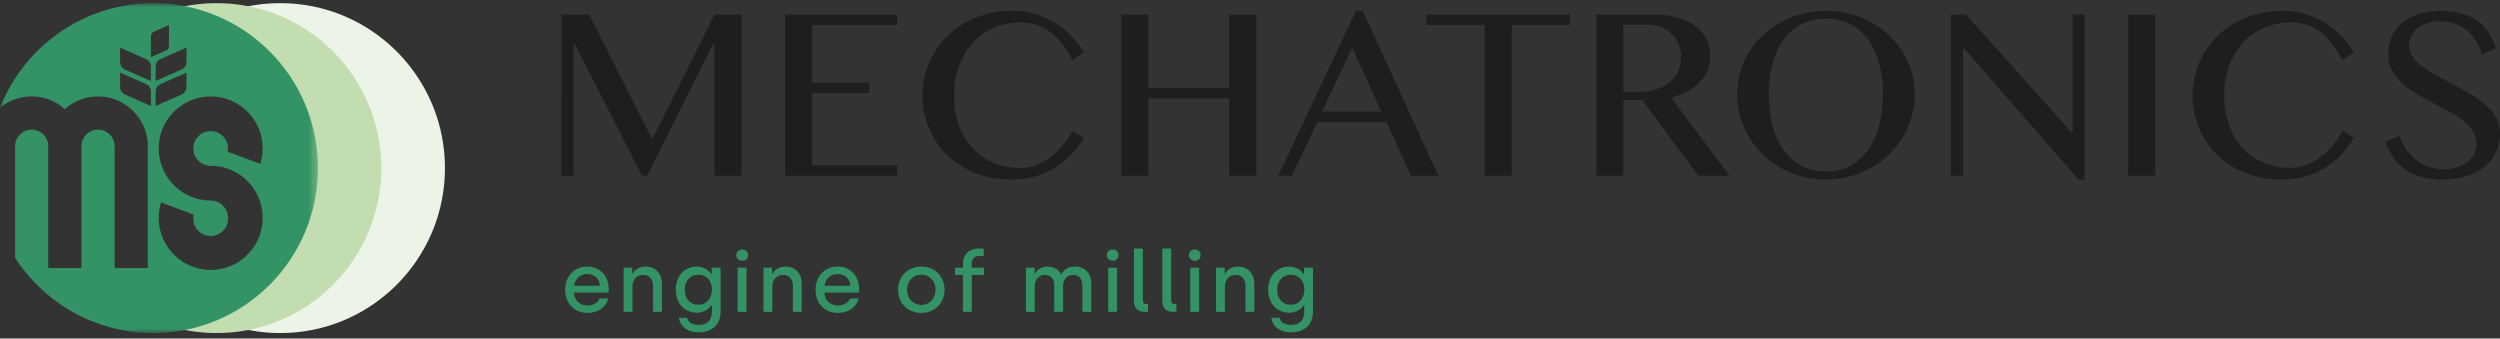
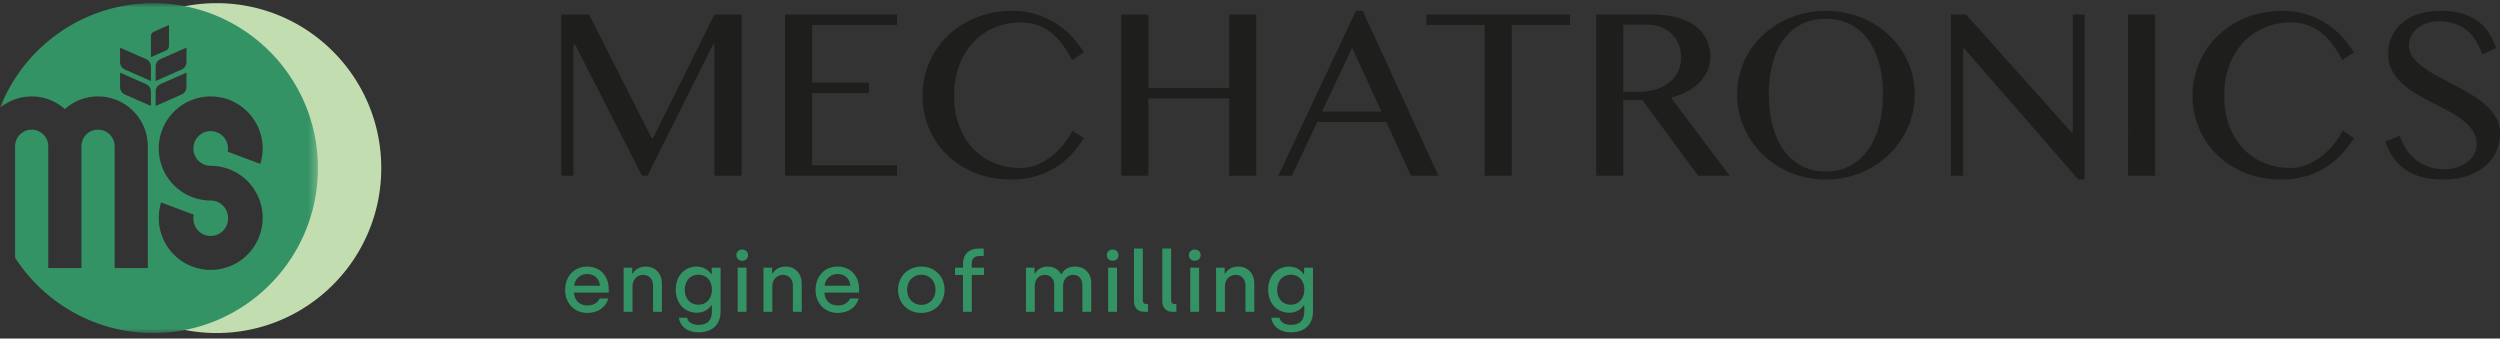
<svg xmlns="http://www.w3.org/2000/svg" xmlns:xlink="http://www.w3.org/1999/xlink" width="288" height="39" viewBox="0 0 288 39">
  <rect x="0" y="0" width="288" height="39" fill="#333333" stroke="none" />
  <defs>
    <path id="a" d="M0 0h36.627v38H0z" />
  </defs>
  <g fill="none" fill-rule="evenodd">
-     <path d="M32.287.365c-3.642 0-7.044 1.03-9.933 2.813 5.985 2.92 10.11 9.07 10.11 16.187 0 7.117-4.125 13.267-10.11 16.187a18.851 18.851 0 0 0 9.933 2.813c10.476 0 18.969-8.507 18.969-19s-8.493-19-18.97-19" fill="#ECF4E7" />
    <path d="M24.952.365c-2.472 0-4.83.478-6.995 1.34 8.267 1.616 14.507 8.907 14.507 17.66s-6.24 16.044-14.507 17.66a18.882 18.882 0 0 0 6.995 1.34c10.477 0 18.97-8.507 18.97-19s-8.493-19-18.97-19" fill="#C2DDB0" />
    <g transform="translate(0 .365)">
      <mask id="b" fill="#fff">
        <use xlink:href="#a" />
      </mask>
      <path d="M24.274 14.74a1.997 1.997 0 0 0-1.996 1.999c0 1.103.894 1.998 1.996 1.998a5.99 5.99 0 0 1 5.985 5.995 5.99 5.99 0 0 1-5.985 5.996 5.99 5.99 0 0 1-5.714-7.772l3.757 1.406c-.023.12-.039.243-.039.37a1.997 1.997 0 1 0 3.99 0 1.997 1.997 0 0 0-1.994-1.998 5.99 5.99 0 0 1-5.986-5.995 5.99 5.99 0 0 1 5.986-5.995 5.99 5.99 0 0 1 5.714 7.77L26.23 17.11c.023-.12.039-.243.039-.37a1.997 1.997 0 0 0-1.995-1.999Zm-6.344-4.558c0-.374.22-.713.562-.863l2.99-1.318v1.662c0 .374-.22.712-.563.862l-2.99 1.318v-1.661Zm3.552-5.058v1.662c0 .374-.22.712-.563.863l-2.99 1.318V7.305c0-.374.221-.713.563-.863l2.99-1.318ZM17.389 6.22l-.004-2.399c0-.233.138-.444.35-.538l1.73-.764.003 2.397a.588.588 0 0 1-.35.54l-1.73.764Zm-.004 2.746-2.99-1.318a.943.943 0 0 1-.562-.863V5.124l2.99 1.318c.342.15.562.489.562.863v1.662Zm0 2.876-2.99-1.318a.941.941 0 0 1-.562-.862V8l2.99 1.318c.342.15.562.489.562.863v1.661ZM17.658 0C9.628 0 2.768 5 0 12.058a5.706 5.706 0 0 1 3.65-1.314c1.469 0 2.808.553 3.823 1.463a5.703 5.703 0 0 1 3.821-1.463 5.737 5.737 0 0 1 5.733 5.741v14.028h-3.822V16.485a1.912 1.912 0 0 0-1.911-1.914c-1.056 0-1.91.857-1.91 1.914v14.028H5.56V16.485a1.912 1.912 0 0 0-1.91-1.914c-1.056 0-1.91.857-1.91 1.914V29.33C5.12 34.546 10.984 38 17.657 38c10.476 0 18.969-8.507 18.969-19S28.134 0 17.657 0Z" fill="#349365" mask="url(#b)" />
    </g>
    <path d="M65.106 33.393c0-1.614 1.087-2.683 2.534-2.683 1.582 0 2.485 1.166 2.485 2.615v.38h-4c.04.884.632 1.487 1.564 1.487.64 0 1.194-.311 1.397-.807h.99c-.261.982-1.164 1.663-2.417 1.663-1.524 0-2.553-1.129-2.553-2.655Zm4.01-.477c-.068-.855-.69-1.351-1.476-1.351-.777 0-1.417.554-1.495 1.351h2.97ZM71.844 30.836h.99v.68h.068c.204-.417.728-.807 1.486-.807 1.155 0 1.863.847 1.863 1.945v3.267h-1.019v-3.073c0-.71-.495-1.185-1.136-1.185-.708 0-1.232.554-1.232 1.292v2.966h-1.02v-5.085ZM78.204 36.602h.942c.116.515.611.826 1.33.826 1.048 0 1.533-.574 1.533-1.526v-.73h-.068c-.136.204-.64.856-1.64.856-1.427 0-2.456-1.069-2.456-2.655 0-1.584 1.019-2.664 2.407-2.664.98 0 1.515.603 1.67.866h.068v-.74h1.02v5.067c0 1.439-.913 2.382-2.534 2.382-1.36 0-2.156-.759-2.272-1.682m3.815-3.229c0-1.098-.68-1.73-1.573-1.73-.922 0-1.563.71-1.563 1.73 0 1.06.641 1.731 1.573 1.731.97 0 1.563-.768 1.563-1.73M84.826 29.387c0-.37.28-.642.67-.642.397 0 .68.272.68.642 0 .389-.283.651-.68.651-.39 0-.67-.262-.67-.651Zm.155 6.534H86v-5.085h-1.019v5.085ZM87.952 30.836h.99v.68h.068c.204-.417.728-.807 1.485-.807 1.155 0 1.864.847 1.864 1.945v3.267h-1.02v-3.073c0-.71-.494-1.185-1.135-1.185-.709 0-1.233.554-1.233 1.292v2.966h-1.02v-5.085ZM93.952 33.393c0-1.614 1.087-2.683 2.534-2.683 1.582 0 2.485 1.166 2.485 2.615v.38h-4c.04.884.632 1.487 1.564 1.487.64 0 1.194-.311 1.397-.807h.99c-.261.982-1.164 1.663-2.417 1.663-1.523 0-2.553-1.129-2.553-2.655Zm4.01-.477c-.068-.855-.69-1.351-1.476-1.351-.777 0-1.417.554-1.495 1.351h2.97ZM103.457 33.384c0-1.527 1.126-2.675 2.69-2.675 1.562 0 2.669 1.158 2.669 2.675 0 1.516-1.126 2.664-2.68 2.664-1.562 0-2.679-1.138-2.679-2.664m4.32 0c0-1.012-.68-1.741-1.64-1.741-.962 0-1.641.739-1.641 1.74 0 1.011.69 1.74 1.64 1.74.961 0 1.641-.738 1.641-1.74M110.933 31.672h-.913v-.836h.923v-.506c0-1.06.738-1.701 1.806-1.701h.572v.865h-.514c-.612 0-.864.38-.864.865v.477h1.417v.836h-1.408v4.249h-1.019v-4.25ZM118.186 30.836h.99v.67h.068c.223-.427.699-.797 1.427-.797.728 0 1.262.34 1.553.856h.068c.34-.603.874-.856 1.563-.856 1.116 0 1.854.779 1.854 1.877v3.335h-1.019v-2.985c0-.826-.398-1.273-1.068-1.273-.64 0-1.155.476-1.155 1.292v2.966h-1.02v-3.102c0-.71-.456-1.156-1.097-1.156-.64 0-1.145.515-1.145 1.264v2.994h-1.02v-5.085ZM127.507 29.387c0-.37.281-.642.67-.642.398 0 .68.272.68.642 0 .389-.282.651-.68.651-.389 0-.67-.262-.67-.651Zm.156 6.534h1.019v-5.085h-1.02v5.085ZM130.633 34.657v-6.029h1.02V34.6c0 .272.135.418.388.418h.213v.904h-.417c-.767 0-1.204-.466-1.204-1.264M133.895 34.657v-6.029h1.02V34.6c0 .272.135.418.388.418h.214v.904h-.418c-.767 0-1.204-.466-1.204-1.264M136.963 29.387c0-.37.281-.642.67-.642.398 0 .68.272.68.642 0 .389-.282.651-.68.651-.389 0-.67-.262-.67-.651Zm.156 6.534h1.02v-5.085h-1.02v5.085ZM140.09 30.836h.99v.68h.068c.204-.417.728-.807 1.485-.807 1.156 0 1.864.847 1.864 1.945v3.267h-1.019v-3.073c0-.71-.495-1.185-1.136-1.185-.709 0-1.232.554-1.232 1.292v2.966h-1.02v-5.085ZM146.45 36.602h.941c.117.515.612.826 1.33.826 1.049 0 1.534-.574 1.534-1.526v-.73h-.068c-.136.204-.64.856-1.64.856-1.428 0-2.456-1.069-2.456-2.655 0-1.584 1.019-2.664 2.407-2.664.98 0 1.514.603 1.67.866h.067v-.74h1.02v5.067c0 1.439-.912 2.382-2.534 2.382-1.359 0-2.155-.759-2.271-1.682m3.815-3.229c0-1.098-.68-1.73-1.573-1.73-.922 0-1.563.71-1.563 1.73 0 1.06.641 1.731 1.573 1.731.97 0 1.563-.768 1.563-1.73" fill="#349365" />
    <path fill="#1E1E1C" d="M64.669 1.671h3.188l7.216 14.244h.154l7.075-14.244h3.132v18.572h-3.132V5.02h-.098l-7.607 15.224h-.643L66.263 5.145h-.21v15.098h-1.384zM103.332 1.671v1.205h-9.774v6.64h6.544v1.203h-6.544v8.32h9.774v1.204H90.439V1.671zM109.917 11.027c0 1.298.196 2.463.588 3.494.391 1.032.93 1.905 1.615 2.62a6.936 6.936 0 0 0 2.425 1.638c.933.378 1.945.567 3.035.567.652 0 1.282-.126 1.888-.378a7.199 7.199 0 0 0 1.685-.987 8.59 8.59 0 0 0 1.391-1.373 8.598 8.598 0 0 0 1.007-1.547l1.314.84a11.953 11.953 0 0 1-1.356 1.8 9.168 9.168 0 0 1-1.81 1.526 9.106 9.106 0 0 1-2.322 1.058c-.862.261-1.825.392-2.887.392-1.539 0-2.935-.257-4.189-.77-1.254-.514-2.328-1.21-3.223-2.087a9.252 9.252 0 0 1-2.076-3.075 9.551 9.551 0 0 1-.734-3.718c0-.869.112-1.716.335-2.542a9.462 9.462 0 0 1 2.524-4.314c.61-.602 1.3-1.12 2.07-1.555.769-.434 1.61-.77 2.524-1.008a11.538 11.538 0 0 1 2.922-.357c.988 0 1.9.133 2.734.399a9.52 9.52 0 0 1 4.11 2.577 11.22 11.22 0 0 1 1.378 1.8l-1.356.896c-.774-1.503-1.64-2.602-2.601-3.298-.96-.695-2.065-1.044-3.314-1.044a7.682 7.682 0 0 0-3.006.589 7.18 7.18 0 0 0-2.44 1.68c-.695.729-1.24 1.613-1.636 2.655-.397 1.041-.595 2.215-.595 3.522M132.29 11.335v8.907h-3.119V1.672h3.119v8.458h9.312V1.671h3.119v18.571h-3.119v-8.907zM156.983 1.251l8.726 18.992h-3.175l-2.824-6.19h-7.957l-2.922 6.19h-1.566L156.2 1.25h.783Zm-4.685 11.597h6.839l-3.37-7.353-3.469 7.353ZM180.866 1.671v1.205h-6.712v17.367h-3.118V2.876h-6.712V1.671z" />
    <g fill="#1E1E1C">
      <path d="M183.886 1.671h6.432c1.11 0 2.083.12 2.922.358.84.237 1.538.572 2.098 1.001.56.43.98.94 1.265 1.534a4.42 4.42 0 0 1 .427 1.94c0 .579-.11 1.12-.33 1.624-.218.504-.526.96-.922 1.366a5.65 5.65 0 0 1-1.433 1.05 8.245 8.245 0 0 1-1.846.693l6.754 9.006h-3.622l-6.446-8.726h-2.181v8.726h-3.118V1.671Zm3.118 8.908h1.804c.699 0 1.344-.093 1.936-.28a4.8 4.8 0 0 0 1.538-.791 3.62 3.62 0 0 0 1.014-1.24 3.622 3.622 0 0 0 .364-1.639 4.03 4.03 0 0 0-.287-1.54 3.41 3.41 0 0 0-.81-1.198 3.78 3.78 0 0 0-1.245-.777 4.303 4.303 0 0 0-1.574-.28h-2.74v7.745ZM210.34 20.677c-1.435 0-2.775-.257-4.02-.77a10.173 10.173 0 0 1-3.244-2.108 9.883 9.883 0 0 1-2.167-3.123 9.33 9.33 0 0 1-.79-3.817 9.255 9.255 0 0 1 1.37-4.86 9.555 9.555 0 0 1 1.587-1.94 10.134 10.134 0 0 1 2.063-1.498 10.646 10.646 0 0 1 2.447-.967 10.874 10.874 0 0 1 2.755-.343 10.776 10.776 0 0 1 5.209 1.31 9.838 9.838 0 0 1 3.65 3.438c.442.71.782 1.476 1.02 2.297.238.822.357 1.676.357 2.563a9.456 9.456 0 0 1-1.378 4.944 9.968 9.968 0 0 1-1.587 1.989 9.986 9.986 0 0 1-2.062 1.54c-.76.43-1.578.761-2.455.995-.876.233-1.794.35-2.754.35m0-.924c1.063 0 2.002-.222 2.818-.666a6.024 6.024 0 0 0 2.062-1.855c.56-.794.981-1.732 1.266-2.815.283-1.083.426-2.27.426-3.558 0-1.28-.143-2.45-.426-3.515-.285-1.065-.707-1.982-1.266-2.753A5.884 5.884 0 0 0 213.16 2.8c-.816-.425-1.755-.637-2.818-.637-1.082 0-2.03.212-2.845.637a5.814 5.814 0 0 0-2.056 1.792c-.555.77-.972 1.688-1.251 2.753-.28 1.064-.42 2.236-.42 3.515 0 1.288.14 2.475.42 3.558.28 1.083.696 2.021 1.25 2.815a5.952 5.952 0 0 0 2.057 1.855c.815.444 1.763.666 2.845.666" />
    </g>
    <path fill="#1E1E1C" d="M224.743 1.671h1.748l12.15 13.586h.141V1.671h1.37v19.006h-.727L226.267 5.58h-.112v14.664h-1.412zM245.158 20.243h3.118V1.671h-3.118z" />
    <g fill="#1E1E1C">
      <path d="M256.231 11.027c0 1.298.196 2.463.588 3.494.391 1.032.93 1.905 1.614 2.62a6.938 6.938 0 0 0 2.427 1.638c.932.378 1.943.567 3.034.567.653 0 1.282-.126 1.888-.378a7.199 7.199 0 0 0 1.685-.987 8.61 8.61 0 0 0 1.391-1.373 8.598 8.598 0 0 0 1.007-1.547l1.315.84a11.991 11.991 0 0 1-1.357 1.8 9.153 9.153 0 0 1-1.81 1.526 9.114 9.114 0 0 1-2.322 1.058c-.863.261-1.825.392-2.888.392-1.538 0-2.934-.257-4.188-.77-1.254-.514-2.328-1.21-3.223-2.087a9.252 9.252 0 0 1-2.076-3.075 9.56 9.56 0 0 1-.734-3.718c0-.869.112-1.716.335-2.542a9.462 9.462 0 0 1 2.524-4.314c.61-.602 1.3-1.12 2.07-1.555a10.5 10.5 0 0 1 2.524-1.008 11.543 11.543 0 0 1 2.922-.357c.988 0 1.9.133 2.734.399a9.474 9.474 0 0 1 4.11 2.577c.537.575.996 1.175 1.379 1.8l-1.357.896c-.774-1.503-1.64-2.602-2.601-3.298-.96-.695-2.065-1.044-3.314-1.044a7.682 7.682 0 0 0-3.007.589 7.198 7.198 0 0 0-2.44 1.68c-.694.729-1.24 1.613-1.635 2.655-.396 1.041-.595 2.215-.595 3.522M281.568 19.5c.457 0 .91-.062 1.357-.189a3.949 3.949 0 0 0 1.202-.56c.354-.247.639-.55.853-.91.215-.36.322-.777.322-1.254 0-.57-.147-1.076-.44-1.52a5.139 5.139 0 0 0-1.155-1.218 11.55 11.55 0 0 0-1.628-1.043 143.6 143.6 0 0 0-1.867-.98 37.785 37.785 0 0 1-1.867-1.03 9.223 9.223 0 0 1-1.629-1.205 5.72 5.72 0 0 1-1.153-1.484c-.294-.546-.441-1.175-.441-1.884 0-.71.133-1.368.399-1.975a4.384 4.384 0 0 1 1.167-1.575c.512-.444 1.145-.791 1.895-1.044.75-.252 1.61-.378 2.58-.378.876 0 1.66.093 2.349.28a5.81 5.81 0 0 1 1.818.826c.521.365.965.813 1.329 1.345a7.1 7.1 0 0 1 .88 1.849l-1.594.728a7.332 7.332 0 0 0-.713-1.562 4.925 4.925 0 0 0-1.035-1.211 4.36 4.36 0 0 0-1.391-.777c-.527-.182-1.121-.273-1.784-.273-.586 0-1.099.081-1.537.244a3.366 3.366 0 0 0-1.098.645 2.626 2.626 0 0 0-.657.896c-.145.332-.217.67-.217 1.016 0 .485.149.93.448 1.338.298.406.694.788 1.188 1.148.494.36 1.056.707 1.685 1.043.63.336 1.27.677 1.923 1.023.653.345 1.293.705 1.923 1.078.629.373 1.19.782 1.685 1.225.494.444.89.93 1.188 1.457.298.528.447 1.118.447 1.772 0 .737-.14 1.431-.419 2.08-.28.649-.7 1.213-1.258 1.694-.56.481-1.254.861-2.084 1.142-.83.28-1.794.42-2.895.42-.894 0-1.692-.098-2.39-.294a6.084 6.084 0 0 1-1.853-.855 5.652 5.652 0 0 1-1.378-1.365 7.363 7.363 0 0 1-.937-1.842l1.664-.686c.196.607.46 1.148.79 1.625.331.475.716.88 1.155 1.211.437.331.924.586 1.46.763a5.411 5.411 0 0 0 1.713.267" />
    </g>
  </g>
</svg>